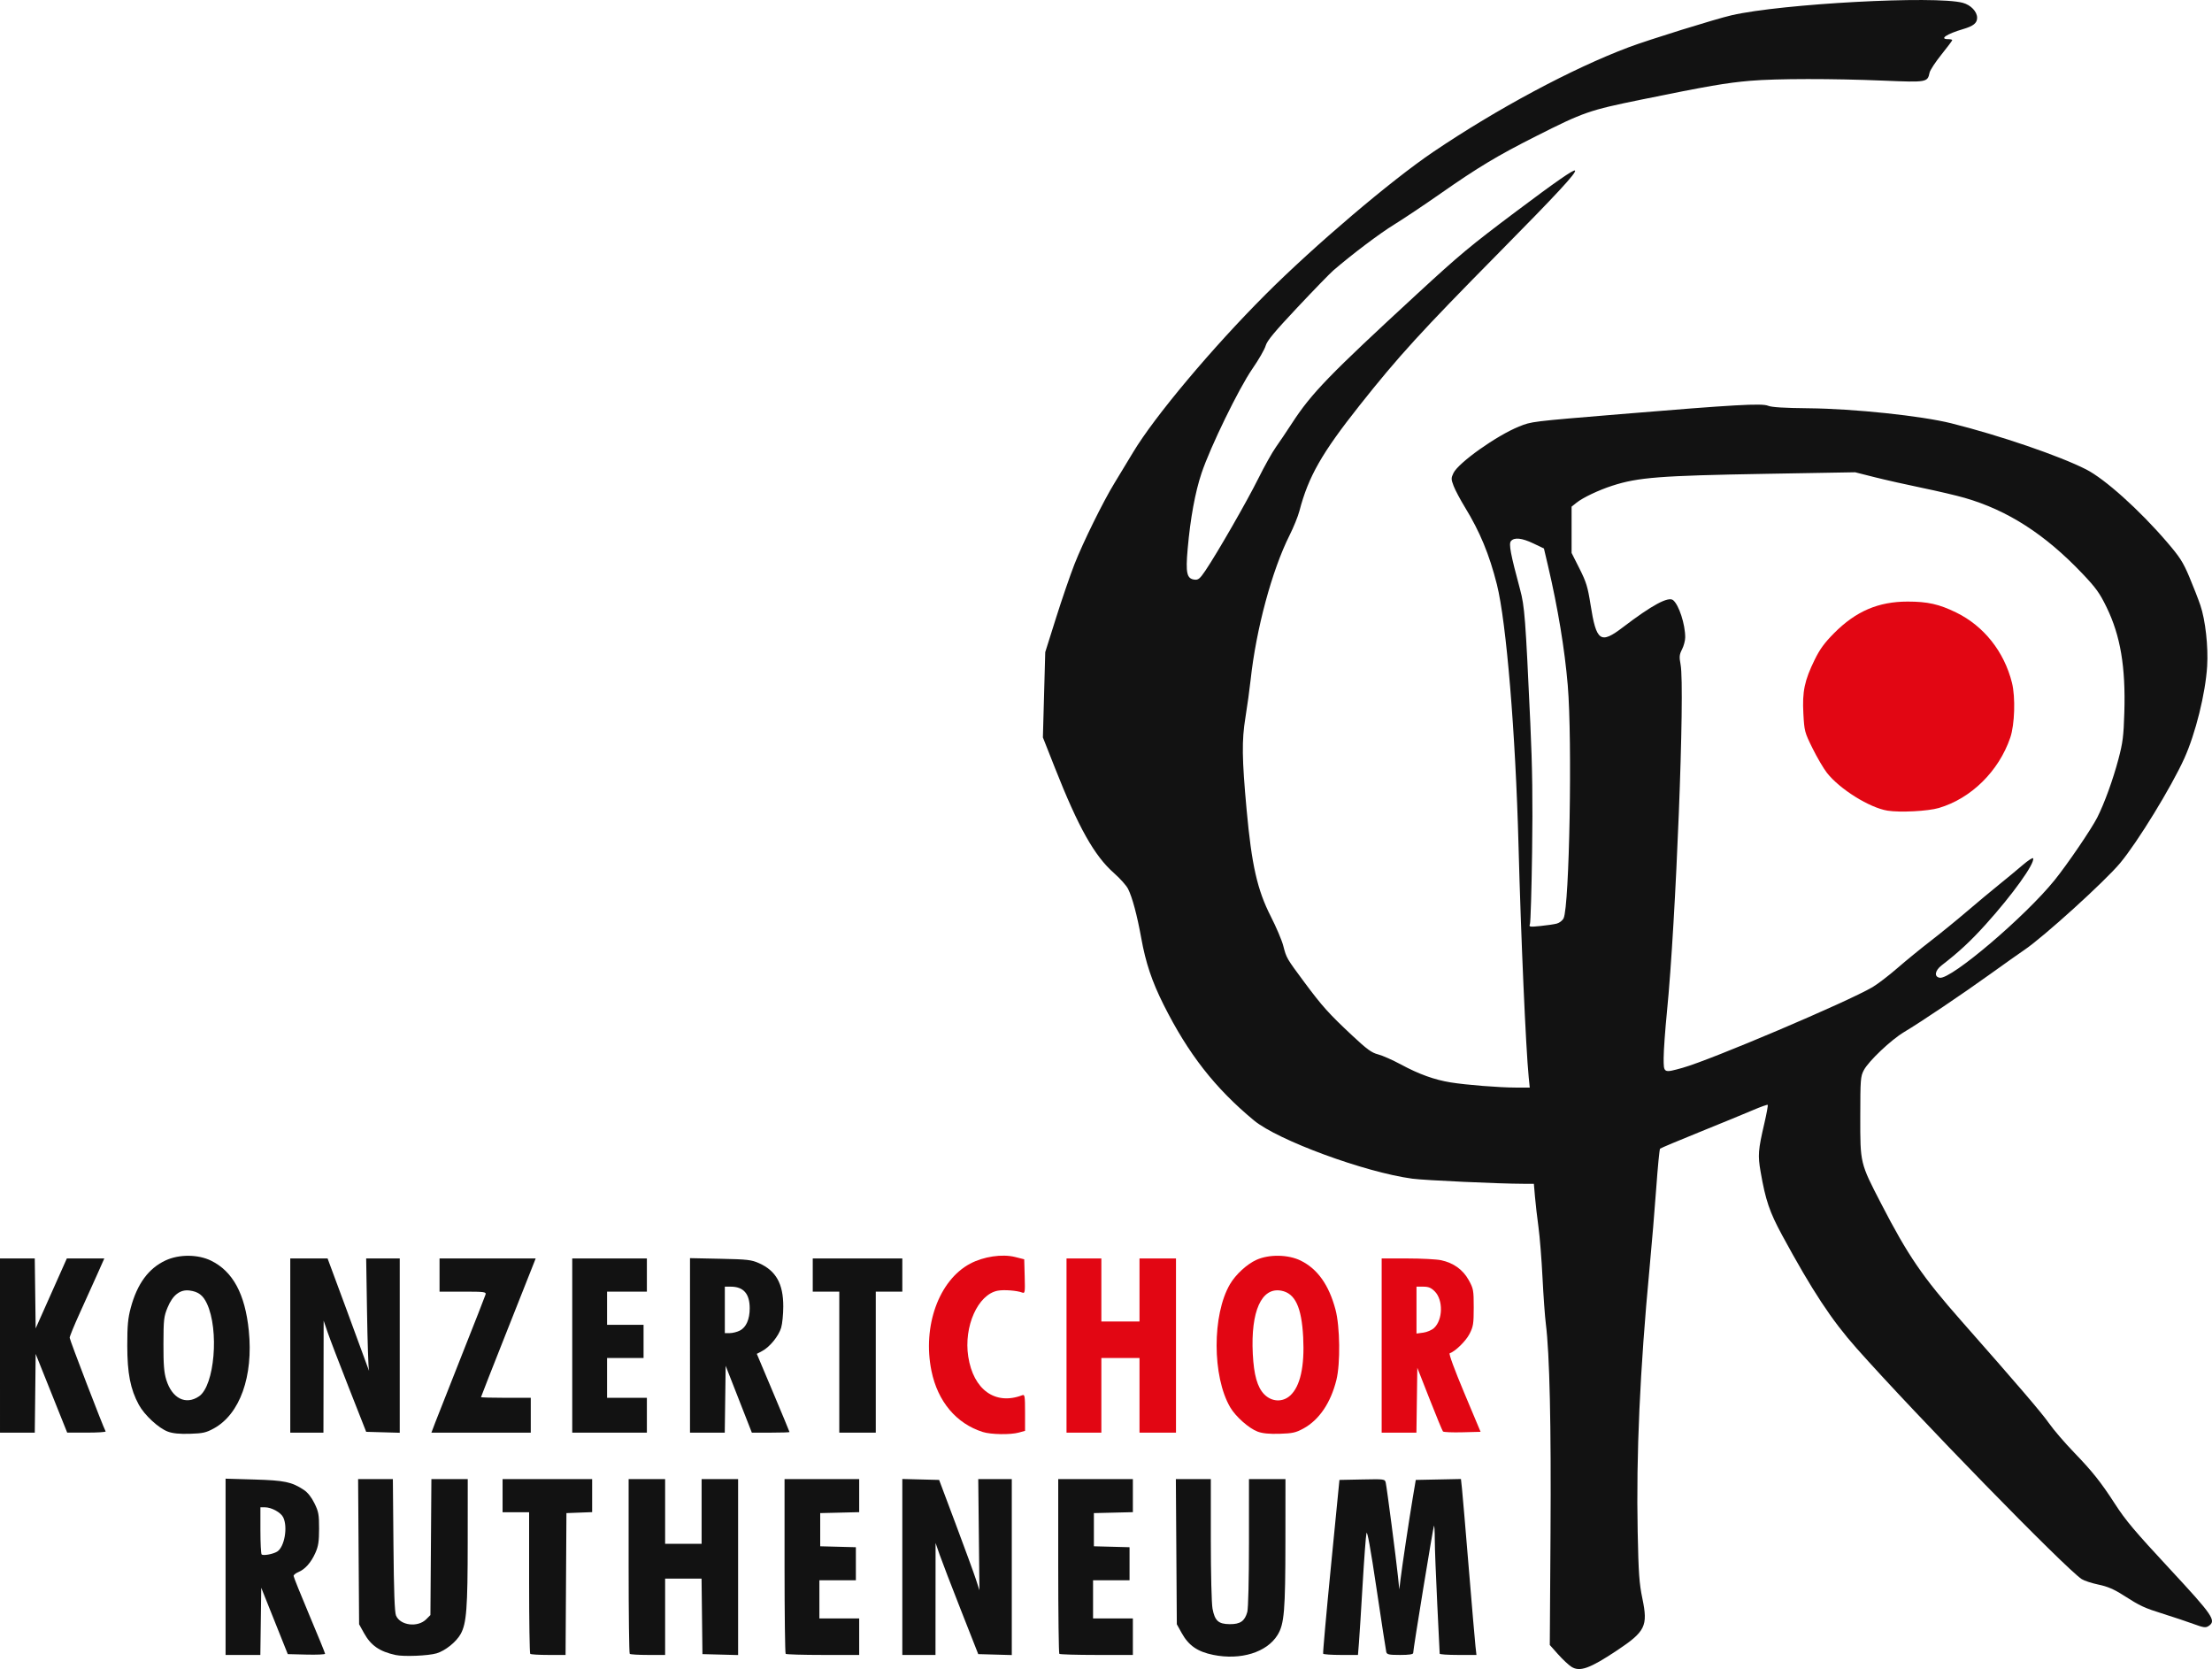
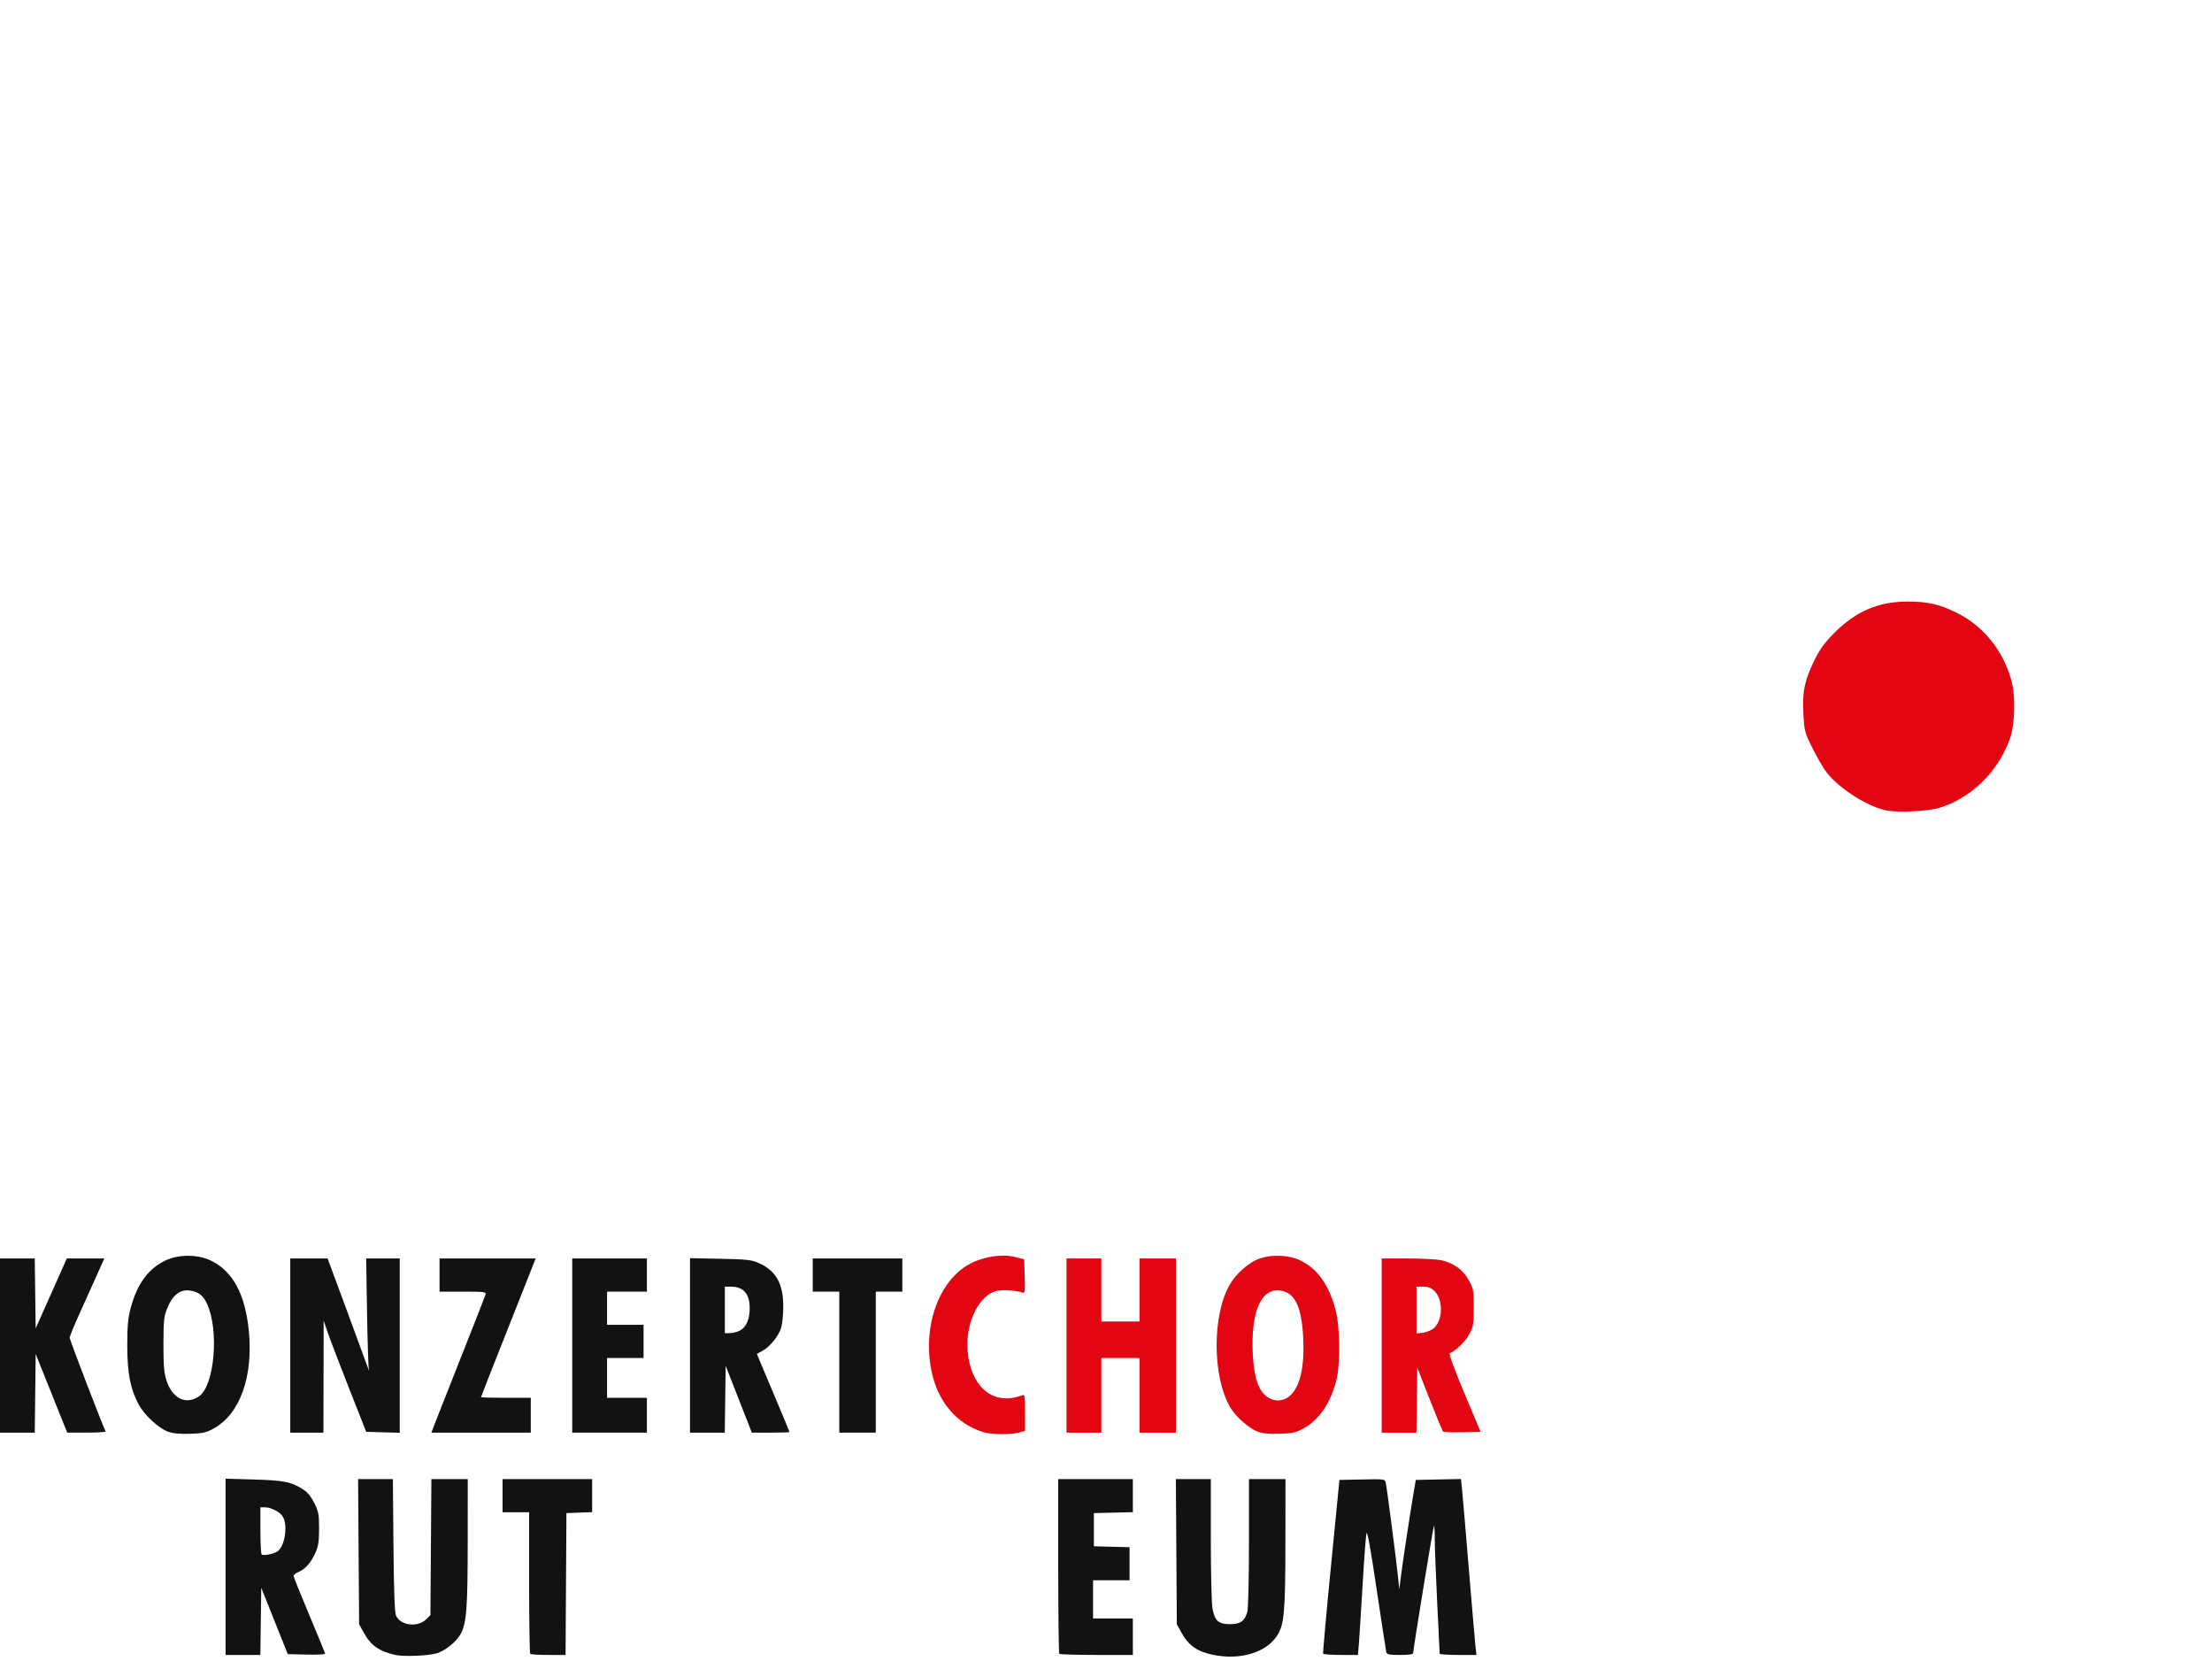
<svg xmlns="http://www.w3.org/2000/svg" xmlns:ns1="http://sodipodi.sourceforge.net/DTD/sodipodi-0.dtd" xmlns:ns2="http://www.inkscape.org/namespaces/inkscape" version="1.1" id="svg1" width="1333.605" height="1006.09" viewBox="0 0 1333.605 1006.09" ns1:docname="LogoNeuSchwarzkomplett.png" ns2:export-filename="LogoGrauRot.svg" ns2:export-xdpi="96" ns2:export-ydpi="96">
  <defs id="defs1" />
  <ns1:namedview id="namedview1" pagecolor="#505050" bordercolor="#eeeeee" borderopacity="1" ns2:showpageshadow="0" ns2:pageopacity="0" ns2:pagecheckerboard="0" ns2:deskcolor="#505050" />
  <g ns2:groupmode="layer" ns2:label="Image" id="g1" transform="translate(-160.733,-105.07)">
    <path style="fill:#e20613;fill-opacity:1" d="m 1298.772,593.739 c -10.851,-1.716 -28.917,-12.982 -36.61,-22.83 -2.023,-2.59 -5.907,-9.209 -8.632,-14.709 -4.795,-9.682 -4.972,-10.35 -5.553,-21 -0.723,-13.243 0.681,-19.942 6.795,-32.413 3.145,-6.416 5.933,-10.233 11.745,-16.079 13.127,-13.204 26.666,-19.008 44.337,-19.008 12.047,0 18.929,1.548 29.243,6.577 16.689,8.138 28.994,23.647 33.657,42.423 2.154,8.674 1.638,25.176 -1.032,33 -6.911,20.247 -23.614,36.695 -43.083,42.426 -6.543,1.926 -23.336,2.803 -30.865,1.613 z" id="path22" ns1:nodetypes="ssssssssssss" />
    <path style="fill:#e20613;fill-opacity:1" d="m 993.733,916.167 v -52.5 h 15.451 c 8.498,0 17.679,0.478 20.402,1.062 7.482,1.605 13.16,5.701 16.648,12.011 2.824,5.109 3,6.075 3,16.454 0,9.863 -0.27,11.551 -2.555,15.991 -2.221,4.316 -8.589,10.53 -11.934,11.645 -0.654,0.218 2.894,9.877 8.763,23.852 l 9.863,23.485 -10.985,0.284 c -6.042,0.156 -11.303,-0.069 -11.691,-0.5 -0.389,-0.431 -4.027,-9.242 -8.084,-19.578 l -7.378,-18.794 -0.271,19.544 -0.271,19.544 h -10.479 -10.479 z m 31.61,-10.603 c 5.331,-5.008 5.537,-16.904 0.382,-22.06 -2.189,-2.189 -3.77,-2.837 -6.914,-2.837 h -4.077 v 14.132 14.132 l 4.098,-0.55 c 2.264,-0.304 5.178,-1.564 6.511,-2.817 z" id="path21" />
    <path style="fill:#e20613;fill-opacity:1" d="m 803.733,916.167 v -52.5 h 10.5 10.5 v 19 19 h 11.5 11.5 v -19 -19 h 11 11 v 52.5 52.5 h -11 -11 v -22.5 -22.5 h -11.5 -11.5 v 22.5 22.5 h -10.5 -10.5 z" id="path20" />
    <path style="fill:#121212;fill-opacity:1" d="m 666.733,926.167 v -42.5 h -8 -8 v -10 -10 h 27 27 v 10 10 h -8 -8 v 42.5 42.5 h -11 -11 z" id="path19" />
    <path style="fill:#121212;fill-opacity:1" d="m 576.733,916.072 v -52.595 l 18.25,0.378 c 16.381,0.339 18.776,0.612 23.382,2.668 10.223,4.562 14.607,12.384 14.604,26.058 -10e-4,4.723 -0.577,10.503 -1.28,12.844 -1.514,5.046 -6.863,11.614 -11.419,14.021 l -3.258,1.721 9.86,23.385 c 5.423,12.862 9.86,23.549 9.86,23.75 0,0.201 -5.11,0.365 -11.357,0.365 h -11.357 l -7.893,-20.15 -7.893,-20.15 -0.271,20.15 -0.271,20.15 h -10.479 -10.479 z m 30.128,-8.971 c 3.74,-1.934 5.872,-6.782 5.872,-13.354 0,-8.822 -3.727,-13.079 -11.45,-13.079 h -3.55 v 14 14 h 3.05 c 1.677,0 4.413,-0.705 6.079,-1.566 z" id="path18" />
    <path style="fill:#121212;fill-opacity:1" d="m 505.733,916.167 v -52.5 h 22.5 22.5 v 10 10 h -12 -12 v 10 10 h 11 11 v 10 10 h -11 -11 v 12 12 h 12 12 v 10.5 10.5 h -22.5 -22.5 z" id="path17" />
    <path style="fill:#121212;fill-opacity:1" d="m 423.191,962.417 c 1.302,-3.438 8.535,-21.775 16.072,-40.75 7.538,-18.975 13.929,-35.288 14.204,-36.25 0.459,-1.608 -0.649,-1.75 -13.617,-1.75 h -14.117 v -10 -10 h 28.975 28.975 l -0.87,2.25 c -0.479,1.238 -7.893,19.952 -16.475,41.587 -8.583,21.635 -15.605,39.523 -15.605,39.75 0,0.227 6.75,0.413 15,0.413 h 15 v 10.5 10.5 h -29.955 -29.955 z" id="path16" />
    <path style="fill:#121212;fill-opacity:1" d="m 335.733,916.167 v -52.5 h 11.25 11.25 l 11.209,30.246 c 6.165,16.635 11.907,32.271 12.761,34.746 0.854,2.475 1.276,3.375 0.939,2 -0.337,-1.375 -0.846,-17.012 -1.13,-34.75 l -0.516,-32.242 h 10.119 10.119 v 52.535 52.535 l -10.116,-0.285 -10.116,-0.285 -10.423,-26.5 c -5.733,-14.575 -11.502,-29.65 -12.821,-33.5 l -2.398,-7 -0.063,33.75 -0.063,33.75 h -10 -10 z" id="path15" />
    <path style="fill:#121212;fill-opacity:1" d="m 160.733,916.167 v -52.5 h 10.48 10.48 l 0.27,21.079 0.27,21.079 9.395,-21.079 9.395,-21.079 h 11.298 11.298 l -4.339,9.75 c -2.387,5.362 -7.086,15.775 -10.443,23.14 -3.357,7.364 -6.104,14.075 -6.104,14.911 0,1.255 20.269,54.029 21.681,56.449 0.241,0.412 -4.877,0.742 -11.372,0.732 l -11.809,-0.018 -9.5,-23.706 -9.5,-23.706 -0.268,23.724 -0.268,23.724 h -10.482 -10.482 z" id="path14" />
    <path style="fill:#e20613;fill-opacity:1" d="m 919.008,968.069 c -5.241,-1.926 -13.289,-9.045 -16.583,-14.668 -10.882,-18.575 -10.949,-55.801 -0.134,-74.235 3.418,-5.826 10.215,-12.076 15.943,-14.66 7.632,-3.443 19.113,-3.256 26.642,0.435 10.172,4.987 17.068,14.687 21.023,29.571 2.717,10.223 3.001,32.502 0.541,42.404 -3.434,13.822 -10.416,24.09 -19.902,29.27 -4.563,2.491 -6.56,2.933 -14.304,3.166 -6.243,0.188 -10.294,-0.205 -13.225,-1.283 z m 19.573,-21.761 c 6.068,-5.538 8.745,-17.54 7.838,-35.142 -0.937,-18.173 -4.86,-26.504 -13.217,-28.072 -11.895,-2.232 -18.465,12.341 -17.165,38.072 0.643,12.722 2.739,20.141 6.89,24.387 4.501,4.604 11.088,4.922 15.654,0.755 z" id="path13" />
    <path style="fill:#e20613;fill-opacity:1" d="m 753.233,968.265 c -15.979,-5.067 -27.147,-18.359 -30.922,-36.806 -5.512,-26.932 4.464,-54.607 23.305,-64.649 8.086,-4.31 19.333,-5.979 27.117,-4.024 l 5.5,1.381 0.286,10.371 c 0.265,9.611 0.155,10.32 -1.5,9.679 -3.175,-1.23 -11.005,-1.825 -14.754,-1.122 -11.955,2.243 -20.592,21.554 -17.777,39.746 3.1,20.025 16.345,29.48 32.575,23.252 1.498,-0.575 1.67,0.498 1.67,10.419 v 11.06 l -3.75,1.041 c -5.048,1.402 -16.823,1.213 -21.75,-0.349 z" id="path12" />
    <path style="fill:#121212;fill-opacity:1" d="m 261.967,968.056 c -5.602,-2.057 -14.126,-9.94 -17.548,-16.225 -5.077,-9.328 -6.951,-18.942 -6.951,-35.664 0,-12.124 0.405,-16.5 2.111,-22.825 3.901,-14.462 10.73,-23.73 20.999,-28.5 8.129,-3.776 19.494,-3.713 27.393,0.152 13.162,6.439 20.512,20.055 22.761,42.161 2.806,27.581 -5.366,50.389 -21.14,59.001 -4.625,2.525 -6.592,2.963 -14.359,3.196 -6.272,0.188 -10.293,-0.205 -13.267,-1.296 z m 18.767,-21.289 c 9.367,-6.384 12.218,-40.002 4.742,-55.921 -2.368,-5.043 -5.195,-7.166 -10.454,-7.855 -5.681,-0.744 -10.151,2.702 -13.247,10.212 -2.253,5.465 -2.463,7.304 -2.5,21.965 -0.032,12.532 0.34,17.231 1.717,21.681 3.47,11.213 11.744,15.37 19.742,9.919 z" id="path11" />
    <path style="fill:#121212;fill-opacity:1" d="m 958.451,1101.917 c -0.22,-0.412 1.9,-24.15 4.711,-52.75 l 5.112,-52 13.704,-0.278 c 13.547,-0.275 13.71,-0.252 14.218,2 0.667,2.953 6.269,45.882 7.344,56.278 l 0.827,8 0.728,-6 c 0.985,-8.114 5.261,-36.58 7.434,-49.5 l 1.767,-10.5 13.617,-0.278 13.617,-0.278 0.619,5.778 c 0.341,3.178 2.179,24.678 4.085,47.778 1.906,23.1 3.731,44.362 4.054,47.25 l 0.588,5.25 h -11.072 c -6.09,0 -11.082,-0.338 -11.094,-0.75 -0.012,-0.412 -0.677,-14.025 -1.478,-30.25 -0.801,-16.225 -1.466,-33.513 -1.478,-38.417 -0.012,-4.904 -0.231,-8.708 -0.486,-8.453 -0.455,0.455 -12.536,74.355 -12.536,76.682 0,0.816 -2.465,1.187 -7.883,1.187 -6.669,0 -7.953,-0.27 -8.336,-1.75 -0.249,-0.963 -2.888,-18.12 -5.864,-38.129 -3.653,-24.561 -5.63,-35.444 -6.085,-33.5 -0.371,1.583 -1.411,15.479 -2.312,30.879 -0.901,15.4 -1.902,31.262 -2.225,35.25 l -0.588,7.25 h -10.294 c -5.662,0 -10.474,-0.338 -10.695,-0.75 z" id="path10" />
    <path style="fill:#121212;fill-opacity:1" d="m 799.4,1102 c -0.367,-0.367 -0.667,-24.217 -0.667,-53 v -52.333 h 22.5 22.5 v 9.968 9.968 l -11.75,0.282 -11.75,0.282 v 10 10 l 10.75,0.284 10.75,0.284 v 9.966 9.966 h -11 -11 v 11.5 11.5 h 12 12 v 11 11 H 821.9 c -12.008,0 -22.133,-0.3 -22.5,-0.667 z" id="path9" />
-     <path style="fill:#121212;fill-opacity:1" d="m 704.733,1049.634 v -53.033 l 11.098,0.283 11.098,0.283 9.954,26.5 c 5.474,14.575 10.943,29.537 12.152,33.249 l 2.199,6.75 -0.359,-33.499 -0.359,-33.5 h 10.109 10.109 v 53.035 53.035 l -10.112,-0.285 -10.112,-0.285 -10.434,-26.5 c -5.739,-14.575 -11.527,-29.65 -12.862,-33.5 l -2.428,-7 -0.026,33.75 -0.025,33.75 h -10 -10 z" id="path8" />
-     <path style="fill:#121212;fill-opacity:1" d="m 634.4,1102 c -0.367,-0.367 -0.667,-24.217 -0.667,-53 v -52.333 h 22.5 22.5 v 9.968 9.968 l -11.75,0.282 -11.75,0.282 v 10 10 l 10.75,0.284 10.75,0.284 v 9.966 9.966 h -11 -11 v 11.5 11.5 h 12 12 v 11 11 H 656.9 c -12.008,0 -22.133,-0.3 -22.5,-0.667 z" id="path7" />
-     <path style="fill:#121212;fill-opacity:1" d="m 540.4,1102 c -0.367,-0.367 -0.667,-24.217 -0.667,-53 v -52.333 h 11 11 v 19.5 19.5 h 11 11 v -19.5 -19.5 h 11 11 v 53.034 53.034 l -10.75,-0.284 -10.75,-0.284 -0.269,-22.75 -0.269,-22.75 h -10.981 -10.981 v 23 23 H 551.4 c -5.683,0 -10.633,-0.3 -11,-0.667 z" id="path6" />
    <path style="fill:#121212;fill-opacity:1" d="m 480.4,1102 c -0.367,-0.367 -0.667,-19.717 -0.667,-43 v -42.333 h -8 -8 v -10 -10 h 27 27 v 9.958 9.958 l -7.75,0.292 -7.75,0.292 -0.261,42.75 -0.261,42.75 h -10.323 c -5.677,0 -10.623,-0.3 -10.989,-0.667 z" id="path5" />
    <path style="fill:#121212;fill-opacity:1" d="m 296.733,1049.541 v -53.126 l 17.25,0.5 c 18.278,0.53 22.625,1.437 29.901,6.24 2.357,1.556 4.642,4.434 6.446,8.121 2.473,5.056 2.792,6.812 2.777,15.301 -0.014,7.736 -0.449,10.557 -2.249,14.59 -2.601,5.828 -6.184,9.868 -10.242,11.549 -1.585,0.657 -2.881,1.702 -2.879,2.323 0.002,0.621 4.275,11.254 9.496,23.629 5.221,12.375 9.494,22.852 9.496,23.283 0.002,0.43 -5.059,0.655 -11.246,0.5 l -11.25,-0.283 -8,-20 -8,-20 -0.271,20.25 -0.271,20.25 h -10.479 -10.479 z m 31.123,-9.183 c 4.408,-2.753 6.513,-14.857 3.598,-20.691 -1.467,-2.937 -7.063,-5.996 -10.971,-5.998 h -2.75 v 13.833 c 0,7.608 0.33,14.164 0.734,14.567 0.928,0.928 6.91,-0.162 9.389,-1.71 z" id="path4" />
    <path style="fill:#121212;fill-opacity:1" d="m 892.233,1102.64 c -9.535,-1.924 -14.882,-5.628 -19.089,-13.219 l -2.911,-5.254 -0.29,-43.75 -0.29,-43.75 h 10.54 10.54 v 36.364 c 0,20.537 0.444,38.705 1.02,41.742 1.39,7.331 3.542,9.274 10.347,9.341 6.366,0.063 9.086,-1.818 10.621,-7.346 0.586,-2.11 1.002,-19.435 1.006,-41.85 l 0.006,-38.25 h 11 11 l -0.031,37.25 c -0.035,42.33 -0.688,50.134 -4.751,56.736 -6.427,10.446 -22.183,15.324 -38.719,11.987 z" id="path3" />
    <path style="fill:#121212;fill-opacity:1" d="m 399.233,1102.703 c -9.709,-2.112 -14.901,-5.725 -19.089,-13.282 l -2.911,-5.254 -0.299,-43.75 -0.299,-43.75 h 10.478 10.478 l 0.353,39.75 c 0.251,28.22 0.705,40.562 1.565,42.548 2.593,5.989 13.111,7.269 18.171,2.211 l 2.554,-2.553 0.292,-40.978 0.292,-40.978 h 10.958 10.958 l -0.02,37.75 c -0.021,40.216 -0.71,49.225 -4.251,55.626 -2.633,4.76 -9.279,10.098 -14.505,11.651 -5.002,1.486 -19.763,2.089 -24.725,1.01 z" id="path2" />
-     <path style="fill:#121212;fill-opacity:1" d="m 1108.187,1109.844 c -1.676,-1.045 -5.308,-4.437 -8.071,-7.537 l -5.024,-5.637 0.442,-67.251 c 0.429,-65.417 -0.535,-108.458 -2.833,-126.462 -0.547,-4.284 -1.445,-16.789 -1.996,-27.789 -0.551,-11 -1.651,-24.725 -2.443,-30.5 -0.792,-5.775 -1.738,-13.988 -2.101,-18.25 l -0.661,-7.75 -6.133,-0.01 c -14.476,-0.015 -59.796,-2.095 -67.132,-3.082 -28.617,-3.848 -81.06,-23.141 -95.532,-35.145 -23.491,-19.485 -39.587,-40.094 -54.436,-69.704 -7,-13.957 -10.797,-25.265 -13.471,-40.117 -2.485,-13.805 -5.438,-24.811 -7.995,-29.798 -1.028,-2.006 -4.817,-6.245 -8.418,-9.418 -11.893,-10.48 -21.425,-27.458 -35.667,-63.523 l -7.224,-18.294 0.709,-25.706 0.709,-25.706 6.459,-20.5 c 3.552,-11.275 8.574,-25.9 11.158,-32.5 5.144,-13.137 17.398,-37.974 24.175,-49 2.366,-3.85 7.406,-12.175 11.199,-18.5 12.874,-21.466 47.667,-62.917 79.789,-95.056 29.459,-29.474 75.567,-68.672 101.091,-85.94 38.462,-26.021 83.825,-50.309 117.879,-63.114 12.028,-4.523 52.486,-17.101 62.074,-19.298 30.424,-6.972 122.84,-11.942 139.361,-7.494 4.821,1.298 8.639,5.287 8.639,9.025 0,3.196 -2.229,4.986 -8.5,6.83 -9.849,2.896 -14.54,6.047 -9,6.047 1.375,0 2.5,0.265 2.5,0.588 0,0.323 -2.951,4.261 -6.558,8.75 -3.607,4.489 -6.808,9.377 -7.115,10.861 -1.2,5.812 -1.663,5.894 -27.404,4.82 -31.133,-1.299 -64.862,-1.27 -80.619,0.07 -14.461,1.23 -25.769,3.182 -65.805,11.359 -31.584,6.451 -34.568,7.489 -63.493,22.079 -23.199,11.702 -34.822,18.683 -57.518,34.547 -9.894,6.916 -22.489,15.336 -27.989,18.712 -8.703,5.342 -25.08,17.689 -36.616,27.605 -1.989,1.71 -11.758,11.767 -21.709,22.35 -13.839,14.717 -18.335,20.143 -19.125,23.074 -0.568,2.108 -4.191,8.398 -8.052,13.978 -8.094,11.697 -25.288,46.998 -30.592,62.808 -3.865,11.52 -6.729,27.15 -8.369,45.664 -1.295,14.617 -0.539,18 4.143,18.543 2.267,0.263 3.251,-0.558 6.586,-5.5 7.099,-10.517 25.012,-41.696 31.816,-55.376 3.674,-7.388 8.442,-15.908 10.595,-18.933 2.153,-3.025 6.547,-9.55 9.765,-14.5 11.737,-18.055 22.271,-28.934 75.557,-78.035 25.609,-23.598 31.867,-28.809 59.516,-49.564 23.825,-17.885 34.745,-25.472 35.53,-24.688 1.133,1.133 -10.683,13.901 -45.491,49.152 -47.371,47.974 -60.892,62.784 -84.405,92.455 -22.769,28.731 -30.822,42.861 -36.241,63.584 -0.849,3.247 -3.523,9.845 -5.943,14.663 -10.588,21.083 -20.158,56.558 -23.45,86.933 -0.626,5.775 -2.052,16.125 -3.169,23 -2.24,13.79 -2.099,24.589 0.726,55.5 3.055,33.421 6.443,48.367 14.584,64.326 3.275,6.421 6.655,14.374 7.51,17.674 1.939,7.479 1.942,7.485 12.736,22.015 10.751,14.473 14.788,18.965 28.875,32.134 8.884,8.304 11.707,10.362 15.539,11.323 2.575,0.646 8.825,3.412 13.889,6.146 10.744,5.803 20.173,9.198 29.864,10.754 9.628,1.546 29.296,3.106 39.318,3.118 l 8.388,0.01 -0.628,-6.25 c -1.716,-17.072 -4.686,-84.649 -6.141,-139.75 -1.787,-67.675 -7.346,-134.723 -13.041,-157.297 -4.57,-18.113 -10.207,-31.728 -19.264,-46.53 -2.803,-4.58 -5.865,-10.344 -6.806,-12.807 -1.568,-4.106 -1.58,-4.754 -0.142,-7.769 2.982,-6.253 26.05,-22.634 39.512,-28.058 7.679,-3.094 6.993,-3.01 61.235,-7.501 68.969,-5.711 85.158,-6.627 88.994,-5.038 2.154,0.892 9.692,1.358 24.314,1.502 27.423,0.271 68.139,4.562 86.192,9.084 29.2,7.314 65.028,19.563 81.149,27.742 11.332,5.749 32.104,24.391 48.686,43.693 7.848,9.135 9.795,12.159 13.551,21.05 2.412,5.71 5.425,13.436 6.694,17.168 3.043,8.948 4.826,24.928 4.099,36.746 -1.011,16.434 -7.028,40.685 -13.802,55.628 -7.879,17.38 -28.17,50.469 -38.666,63.053 -9.204,11.035 -46.193,44.577 -57.712,52.333 -2.75,1.852 -11.975,8.38 -20.5,14.507 -17.036,12.244 -41.856,28.947 -52,34.994 -7.858,4.684 -21.393,17.492 -24.309,23.003 -1.983,3.748 -2.118,5.513 -2.143,28 -0.031,28.328 -0.161,27.787 12.605,52.5 16.198,31.357 24.895,44.069 48.348,70.659 34.146,38.714 48.446,55.417 52.946,61.842 2.696,3.849 9.466,11.723 15.045,17.498 11,11.387 16.139,17.855 24.665,31.037 6.404,9.901 11.807,16.312 32.838,38.963 26.382,28.414 28.389,31.368 23.506,34.591 -1.716,1.133 -2.994,0.956 -9,-1.244 -3.85,-1.41 -11.855,-4.088 -17.789,-5.95 -12.197,-3.828 -14.224,-4.769 -24.711,-11.473 -5.543,-3.544 -9.419,-5.194 -14.855,-6.327 -4.045,-0.843 -8.594,-2.335 -10.109,-3.315 -9.589,-6.204 -100.192,-99.091 -135.741,-139.164 -15.081,-17 -26.71,-34.658 -44.86,-68.118 -7.601,-14.013 -10.002,-21.093 -12.988,-38.304 -1.716,-9.89 -1.47,-13.07 2.24,-29.01 1.385,-5.948 2.311,-11.021 2.058,-11.273 -0.253,-0.253 -4.236,1.163 -8.852,3.147 -4.616,1.983 -18.968,7.879 -31.893,13.103 -12.925,5.223 -23.796,9.799 -24.159,10.168 -0.362,0.369 -1.398,11.021 -2.302,23.671 -0.904,12.65 -2.729,34.475 -4.056,48.5 -5.779,61.083 -8.087,112.438 -7.141,158.869 0.508,24.943 0.935,30.987 2.831,40.102 3.457,16.622 1.841,19.909 -15.436,31.396 -16.23,10.791 -22.244,12.954 -27.284,9.81 z m 67.067,-361.123 c 16.772,-4.676 99.368,-39.755 114.317,-48.551 3.115,-1.833 9.883,-7.002 15.042,-11.487 5.158,-4.485 14.158,-11.836 20,-16.335 5.842,-4.499 15.618,-12.455 21.726,-17.68 6.107,-5.225 14.882,-12.541 19.5,-16.258 4.618,-3.717 11.076,-9.064 14.352,-11.882 3.276,-2.818 6.115,-4.648 6.309,-4.066 1.051,3.153 -12.354,21.833 -28.581,39.828 -9.091,10.082 -16.197,16.68 -26.618,24.717 -4.098,3.161 -4.622,6.938 -1.034,7.452 6.905,0.989 51.461,-36.904 69.14,-58.8 7.822,-9.687 22.307,-30.962 25.784,-37.868 4.329,-8.6 9.449,-22.717 12.739,-35.123 2.631,-9.921 3.118,-13.778 3.551,-28.093 0.834,-27.563 -2.318,-46.244 -10.713,-63.494 -4.149,-8.526 -6.402,-11.657 -14.566,-20.243 -22.524,-23.688 -44.988,-38.144 -70.924,-45.638 -4.926,-1.423 -16.525,-4.147 -25.774,-6.052 -9.25,-1.905 -22.103,-4.798 -28.563,-6.429 l -11.745,-2.965 -53.98,0.938 c -63.766,1.108 -76.904,2.128 -92.481,7.175 -8.268,2.679 -17.643,7.134 -21.5,10.216 l -3,2.397 v 13.948 13.948 l 4.741,9.395 c 4.083,8.092 5.007,11.093 6.663,21.636 3.524,22.44 5.954,24.14 19.608,13.722 17.443,-13.309 27.354,-18.65 30.21,-16.279 3.51,2.913 7.279,14.515 7.279,22.406 0,1.92 -0.857,5.171 -1.905,7.224 -1.642,3.219 -1.763,4.488 -0.875,9.21 2.711,14.423 -2.813,154.783 -8.24,209.401 -1.089,10.958 -1.98,23.446 -1.98,27.75 0,9.172 -0.102,9.12 11.52,5.88 z m -75.924,-86.914 c 1.597,-0.423 3.436,-1.865 4.087,-3.205 3.526,-7.253 5.311,-107.203 2.508,-140.435 -1.825,-21.645 -5.945,-46.602 -11.842,-71.739 l -2.519,-10.739 -6.308,-3.011 c -6.994,-3.338 -11.603,-3.823 -13.588,-1.432 -1.394,1.679 -0.233,7.815 5.517,29.17 2.732,10.147 3.253,16.95 6.177,80.751 1.235,26.936 1.503,46.455 1.066,77.523 -0.321,22.838 -0.907,42.366 -1.302,43.395 -0.674,1.757 -0.289,1.83 6.291,1.181 3.855,-0.38 8.316,-1.037 9.913,-1.46 z" id="path1" ns1:nodetypes="cscsssssccssssssscccsssssssssssssssssssssssssssssssssssssssssssssssssccssssssssssssssssssssssssssssssssssssssssssssssssccssssssscsssssssssssscssscccssssssssssscsscssssssss" />
  </g>
</svg>